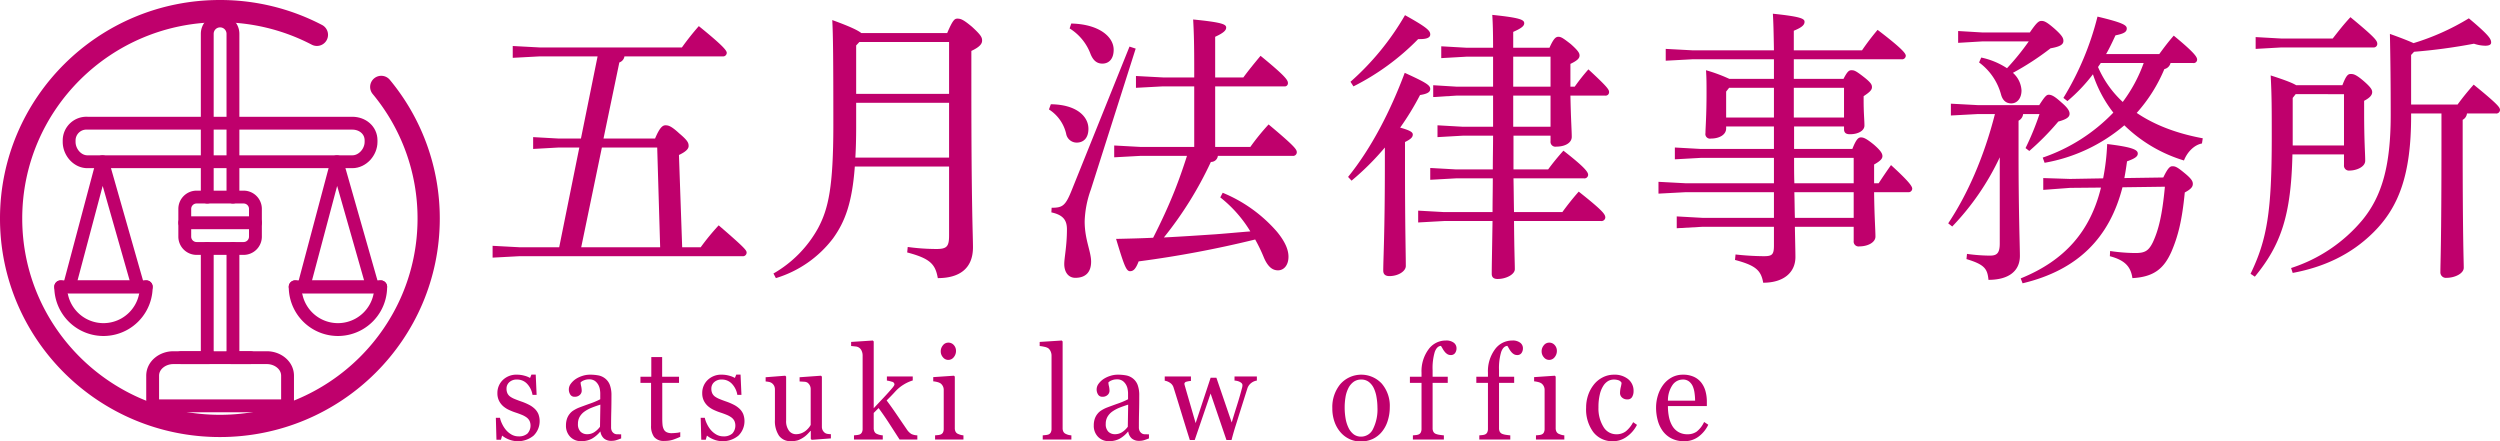
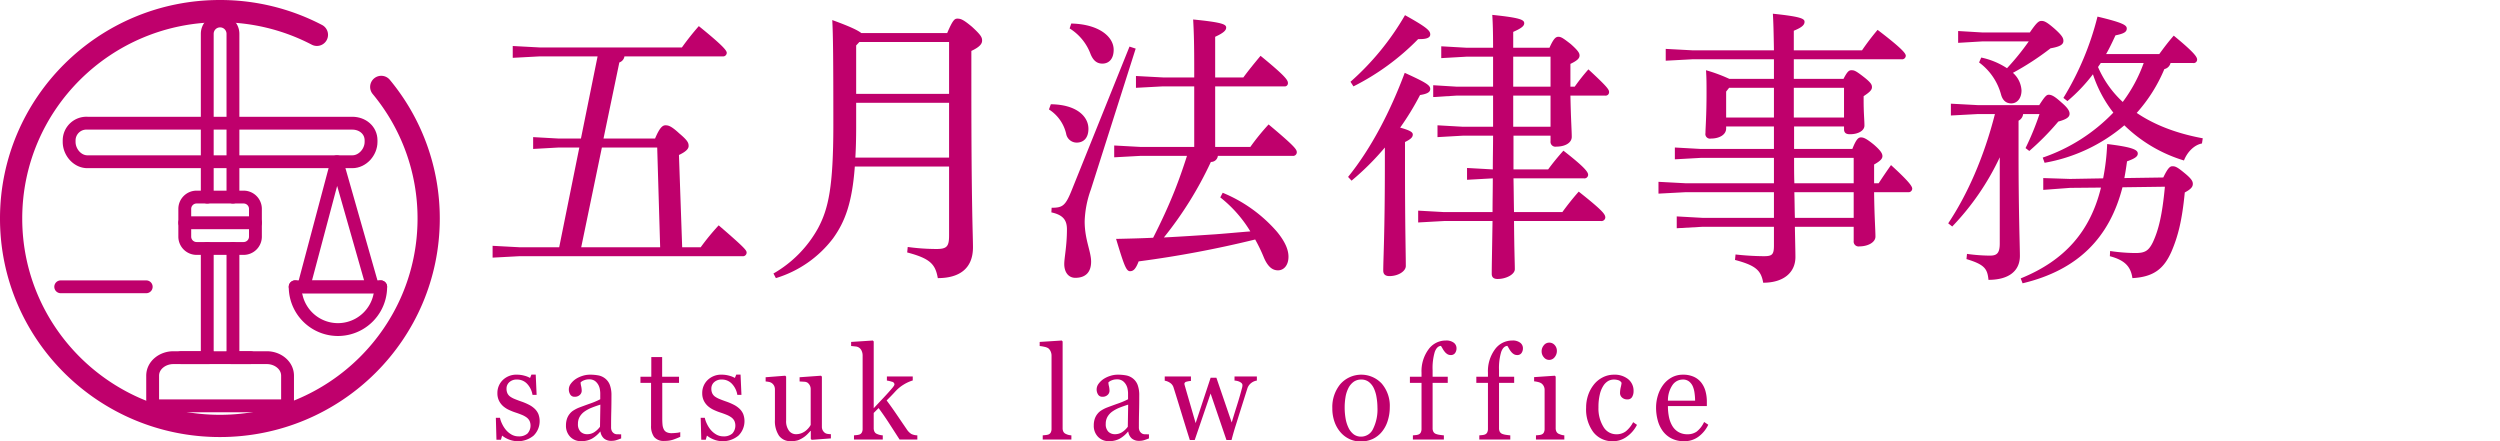
<svg xmlns="http://www.w3.org/2000/svg" id="4e097dca-fa1d-4bea-9e88-a9ee0a08208e" data-name="outline" viewBox="0 0 778.361 137.455">
  <title>logo</title>
  <g>
    <path d="M126.176,208.705a64.051,64.051,0,0,1,14.759,40.974c0,35.663-29.101,64.574-65,64.574s-65-28.911-65-64.574,29.101-64.574,65-64.574a65.06,65.06,0,0,1,30.203,7.379" transform="translate(-7.473 -181.643)" style="fill: none;stroke: #bf006c;stroke-linecap: round;stroke-linejoin: round;stroke-width: 6.924px" />
    <g>
      <path d="M117.172,220H80v12h37.172C120.341,232,123,228.99,123,225.821v-0.475C123,222.176,120.341,220,117.172,220Z" transform="translate(-7.473 -181.643)" style="fill: none;stroke: #bf006c;stroke-linecap: round;stroke-linejoin: round;stroke-width: 4px" />
      <path d="M34.697,220A5.381,5.381,0,0,0,29,225.346v0.475C29,228.99,31.528,232,34.697,232H72V220H34.697Z" transform="translate(-7.473 -181.643)" style="fill: none;stroke: #bf006c;stroke-linecap: round;stroke-linejoin: round;stroke-width: 4px" />
      <rect x="64.527" y="50.357" width="8" height="11" style="fill: none;stroke: #bf006c;stroke-linecap: round;stroke-linejoin: round;stroke-width: 4px" />
      <path d="M72,290.833A8.098,8.098,0,0,0,72.446,293H61.438C58.124,293,55,295.311,55,298.625V308H97v-9.375c0-3.314-3.124-5.625-6.438-5.625H79.554A8.098,8.098,0,0,0,80,290.833V259H72v31.833Z" transform="translate(-7.473 -181.643)" style="fill: none;stroke: #bf006c;stroke-linecap: round;stroke-linejoin: round;stroke-width: 4px" />
      <path d="M80,220V192.167a4,4,0,0,0-8,0V220h8Z" transform="translate(-7.473 -181.643)" style="fill: none;stroke: #bf006c;stroke-linecap: round;stroke-linejoin: round;stroke-width: 4px" />
      <path d="M72,243H68.682A3.682,3.682,0,0,0,65,246.682v8.635A3.682,3.682,0,0,0,68.682,259H72" transform="translate(-7.473 -181.643)" style="fill: none;stroke: #bf006c;stroke-linecap: round;stroke-linejoin: round;stroke-width: 4px" />
      <path d="M80,259h3.318A3.682,3.682,0,0,0,87,255.318v-8.635A3.682,3.682,0,0,0,83.318,243H80" transform="translate(-7.473 -181.643)" style="fill: none;stroke: #bf006c;stroke-linecap: round;stroke-linejoin: round;stroke-width: 4px" />
    </g>
    <line x1="57.527" y1="69.357" x2="79.527" y2="69.357" style="fill: none;stroke: #bf006c;stroke-linecap: round;stroke-linejoin: round;stroke-width: 4px" />
    <g>
-       <polygon points="43.027 89.357 21.527 89.357 31.902 50.357 43.027 89.357" style="fill: none;stroke: #bf006c;stroke-linecap: round;stroke-linejoin: round;stroke-width: 4px" />
      <g>
-         <path d="M53,270.938a13.312,13.312,0,0,1-26.625,0" transform="translate(-7.473 -181.643)" style="fill: none;stroke: #bf006c;stroke-linecap: round;stroke-linejoin: round;stroke-width: 4px" />
        <line x1="18.902" y1="89.294" x2="45.527" y2="89.294" style="fill: none;stroke: #bf006c;stroke-linecap: round;stroke-linejoin: round;stroke-width: 4px" />
      </g>
    </g>
    <g>
      <polygon points="116.027 89.357 94.527 89.357 104.902 50.357 116.027 89.357" style="fill: none;stroke: #bf006c;stroke-linecap: round;stroke-linejoin: round;stroke-width: 4px" />
      <g>
        <path d="M126,270.938a13.312,13.312,0,0,1-26.625,0" transform="translate(-7.473 -181.643)" style="fill: none;stroke: #bf006c;stroke-linecap: round;stroke-linejoin: round;stroke-width: 4px" />
        <line x1="91.902" y1="89.294" x2="118.527" y2="89.294" style="fill: none;stroke: #bf006c;stroke-linecap: round;stroke-linejoin: round;stroke-width: 4px" />
      </g>
    </g>
    <line x1="56.402" y1="111.357" x2="77.986" y2="111.357" style="fill: none;stroke: #bf006c;stroke-linecap: round;stroke-linejoin: round;stroke-width: 4px" />
    <g>
      <path d="M187.845,227.568h-6.354l-8.026.448v-3.681l8.026,0.449h6.855l5.184-25.584H175.471l-8.36.449v-3.681l8.36,0.448h44.31a83.169,83.169,0,0,1,5.267-6.643c8.109,6.553,8.694,7.721,8.694,8.349a1.151,1.151,0,0,1-1.337,1.077H201.89a2.366,2.366,0,0,1-1.589,1.885l-4.933,23.699h16.052c1.505-3.591,2.425-4.129,3.261-4.129,0.919,0,1.839.269,4.264,2.513,2.675,2.244,2.926,2.963,2.926,3.95,0,0.897-.92,1.795-3.01,2.783l1.003,28.725h5.768a73.037,73.037,0,0,1,5.602-6.822c8.444,7.271,8.695,7.811,8.695,8.528a1.152,1.152,0,0,1-1.338,1.077H169.201l-8.36.449v-3.681l8.36,0.448h12.373ZM213.009,258.627l-0.92-31.059H194.867l-6.438,31.059h24.58Z" transform="translate(-7.473 -181.643)" style="fill: #bf006c" />
      <path d="M302.377,191.93c1.756-4.129,2.341-4.488,3.177-4.488,1.087,0,1.923.359,4.515,2.514,2.843,2.604,3.177,3.322,3.177,4.309,0,0.988-.669,1.976-3.344,3.232V208.627c0,38.151.501,45.961,0.501,50,0,6.733-4.347,9.605-10.951,9.605-0.753-4.309-2.341-6.104-9.531-7.989l0.167-1.705a67.756,67.756,0,0,0,8.946.628c3.26,0,3.929-.808,3.929-4.219V233.492H273.617c-0.836,11.4-3.093,17.235-6.771,22.353a35.141,35.141,0,0,1-17.808,12.388l-0.752-1.437a36.695,36.695,0,0,0,13.878-14.093c3.261-6.104,4.766-12.927,4.766-32.227,0-20.916-.084-27.828-0.335-32.586,5.686,2.064,8.026,3.231,9.029,4.039H302.377Zm-28.342,29.354q0,5.251-.25,9.426h29.177V213.654H274.035v7.63Zm0-25.494v15.081h28.927v-16.158H275.039Z" transform="translate(-7.473 -181.643)" style="fill: #bf006c" />
      <path d="M334.645,214.103c8.109,0.09,11.704,3.86,11.704,7.631,0,2.872-1.505,4.309-3.679,4.309a3.338,3.338,0,0,1-3.261-2.783,12.218,12.218,0,0,0-5.351-7.54Zm26.418-17.325-13.962,43.896a31.744,31.744,0,0,0-1.923,9.875c0,5.745,2.007,9.335,2.007,12.567,0,3.231-1.672,5.026-4.933,5.026-2.007,0-3.428-1.615-3.428-4.309,0-1.885.836-5.655,0.836-10.772,0-2.782-1.087-4.488-4.849-5.296l0.083-1.437c3.512,0,4.348-.628,6.438-5.925l17.808-44.255ZM340.998,188.968c8.527,0.18,13.209,4.04,13.209,8.169,0,2.783-1.421,4.309-3.511,4.309-1.505,0-2.759-.718-3.679-2.962a15.865,15.865,0,0,0-6.521-7.989Zm38.29,19.569h-9.781l-8.36.449v-3.681l8.36,0.448h9.781v-2.603c0-7.361-.084-11.042-0.334-15.44,9.112,0.898,10.283,1.526,10.283,2.514,0,0.809-.669,1.615-3.428,2.873v12.656h8.778c1.505-2.064,3.26-4.219,5.351-6.732,8.025,6.553,8.527,7.631,8.527,8.528a0.987,0.987,0,0,1-1.171.987H385.81v18.852h10.951a71.208,71.208,0,0,1,5.686-7.002c8.36,7.002,8.778,7.81,8.778,8.707a1.152,1.152,0,0,1-1.338,1.077H386.646a2.111,2.111,0,0,1-2.174,1.886,113.945,113.945,0,0,1-14.631,23.519c5.351-.27,10.701-0.628,16.052-0.987,3.679-.27,7.273-0.628,10.868-0.897a39.411,39.411,0,0,0-9.363-10.593l0.753-1.437a45.05,45.05,0,0,1,16.888,12.119c2.508,3.052,3.595,5.565,3.595,7.81,0,2.604-1.421,4.219-3.261,4.219-1.505,0-3.01-.808-4.348-3.859a50.865,50.865,0,0,0-2.759-5.745,334.143,334.143,0,0,1-36.283,6.822c-0.92,2.424-1.672,3.052-2.676,3.052-1.17,0-1.839-1.705-4.347-10.054,4.013-.09,7.774-0.18,11.537-0.359,2.424-4.758,4.682-9.605,6.688-14.632,1.421-3.591,2.675-7.182,3.846-10.862H362.567l-8.193.449v-3.681l8.193,0.449h16.721V208.537Z" transform="translate(-7.473 -181.643)" style="fill: #bf006c" />
-       <path d="M427.189,236.725c7.273-8.978,13.209-20.557,17.64-32.406,6.688,3.052,7.942,3.859,7.942,5.027,0,0.986-.92,1.525-3.177,1.885A85.804,85.804,0,0,1,443.408,221.374c3.177,0.897,3.929,1.437,3.929,2.154,0,0.808-.585,1.437-2.424,2.334v7.182c0,19.21.251,27.559,0.251,31.418,0,1.616-2.342,3.143-5.101,3.143-1.337,0-1.923-.629-1.923-1.706,0-3.501.502-11.938,0.502-32.854v-5.476a82.918,82.918,0,0,1-10.367,10.323Zm0.752-29.623a83.028,83.028,0,0,0,16.972-20.736c6.938,3.859,7.858,4.847,7.858,6.014,0,0.898-.92,1.437-3.177,1.437h-0.585a75.709,75.709,0,0,1-20.148,14.722ZM472.251,234.391c0-3.501.084-7.002,0.084-10.503H462.888l-7.859.448v-3.68l7.859,0.448H472.335v-9.694H460.965l-7.273.448v-3.681l7.273,0.449H472.335V199.291h-8.277l-7.858.449v-3.681l7.858,0.448H472.335c0-5.026-.084-7.63-0.251-10.232,8.694,0.896,9.948,1.525,9.948,2.603,0,0.808-.752,1.526-3.428,2.693v4.937H489.892c1.254-2.782,1.923-3.41,2.759-3.41s1.421,0.358,3.846,2.244c2.424,2.154,2.759,2.872,2.759,3.59,0,0.809-.585,1.526-2.843,2.604v7.092H497.75a62.483,62.483,0,0,1,4.264-5.387c5.936,5.477,6.438,6.284,6.438,7.092a1.078,1.078,0,0,1-1.254,1.078H496.412c0.167,7.899.418,10.951,0.418,12.836,0,1.886-2.09,3.053-4.849,3.053a1.519,1.519,0,0,1-1.756-1.706V223.888H478.688v10.503h10.785a74.928,74.928,0,0,1,4.765-5.835c6.939,5.386,7.691,6.732,7.691,7.54a1.151,1.151,0,0,1-1.337,1.077h-21.904c0.084,3.501.084,7.002,0.167,10.503H493.904c1.505-2.064,3.261-4.309,5.1-6.373,7.607,6.014,8.276,7.091,8.276,8.079a1.198,1.198,0,0,1-1.337,1.077H478.855c0.084,9.784.251,13.016,0.251,14.991,0,1.615-2.676,3.052-5.351,3.052-1.254,0-1.839-.539-1.839-1.616,0-2.064.083-5.745,0.25-16.427H457.035l-8.025.448v-3.681l8.025,0.449H472.167c0-3.501.084-7.002,0.084-10.503h-11.454l-8.025.449v-3.681l8.025,0.449H472.251ZM490.226,199.291H478.604V208.627h11.621V199.291Zm0,12.119H478.604v9.694h11.621v-9.694Z" transform="translate(-7.473 -181.643)" style="fill: #bf006c" />
+       <path d="M427.189,236.725c7.273-8.978,13.209-20.557,17.64-32.406,6.688,3.052,7.942,3.859,7.942,5.027,0,0.986-.92,1.525-3.177,1.885A85.804,85.804,0,0,1,443.408,221.374c3.177,0.897,3.929,1.437,3.929,2.154,0,0.808-.585,1.437-2.424,2.334v7.182c0,19.21.251,27.559,0.251,31.418,0,1.616-2.342,3.143-5.101,3.143-1.337,0-1.923-.629-1.923-1.706,0-3.501.502-11.938,0.502-32.854v-5.476a82.918,82.918,0,0,1-10.367,10.323Zm0.752-29.623a83.028,83.028,0,0,0,16.972-20.736c6.938,3.859,7.858,4.847,7.858,6.014,0,0.898-.92,1.437-3.177,1.437h-0.585a75.709,75.709,0,0,1-20.148,14.722ZM472.251,234.391c0-3.501.084-7.002,0.084-10.503H462.888l-7.859.448v-3.68l7.859,0.448H472.335v-9.694H460.965l-7.273.448v-3.681l7.273,0.449H472.335V199.291h-8.277l-7.858.449v-3.681l7.858,0.448H472.335c0-5.026-.084-7.63-0.251-10.232,8.694,0.896,9.948,1.525,9.948,2.603,0,0.808-.752,1.526-3.428,2.693v4.937H489.892c1.254-2.782,1.923-3.41,2.759-3.41s1.421,0.358,3.846,2.244c2.424,2.154,2.759,2.872,2.759,3.59,0,0.809-.585,1.526-2.843,2.604v7.092H497.75a62.483,62.483,0,0,1,4.264-5.387c5.936,5.477,6.438,6.284,6.438,7.092a1.078,1.078,0,0,1-1.254,1.078H496.412c0.167,7.899.418,10.951,0.418,12.836,0,1.886-2.09,3.053-4.849,3.053a1.519,1.519,0,0,1-1.756-1.706V223.888H478.688v10.503h10.785a74.928,74.928,0,0,1,4.765-5.835c6.939,5.386,7.691,6.732,7.691,7.54a1.151,1.151,0,0,1-1.337,1.077h-21.904c0.084,3.501.084,7.002,0.167,10.503H493.904c1.505-2.064,3.261-4.309,5.1-6.373,7.607,6.014,8.276,7.091,8.276,8.079a1.198,1.198,0,0,1-1.337,1.077H478.855c0.084,9.784.251,13.016,0.251,14.991,0,1.615-2.676,3.052-5.351,3.052-1.254,0-1.839-.539-1.839-1.616,0-2.064.083-5.745,0.25-16.427H457.035l-8.025.448v-3.681l8.025,0.449H472.167c0-3.501.084-7.002,0.084-10.503l-8.025.449v-3.681l8.025,0.449H472.251ZM490.226,199.291H478.604V208.627h11.621V199.291Zm0,12.119H478.604v9.694h11.621v-9.694Z" transform="translate(-7.473 -181.643)" style="fill: #bf006c" />
      <path d="M537.541,252.254l-8.025.449v-3.681l8.025,0.448H559.779v-7.989H532.274l-8.444.449V238.25l8.444,0.449H559.779V230.8H536.956l-8.026.448v-3.68l8.026,0.448H559.779v-7.002H544.898v0.629c0,1.885-2.007,3.142-4.766,3.142a1.432,1.432,0,0,1-1.672-1.706c0-1.525.334-5.296,0.334-12.478,0-3.052,0-4.668-.167-7.092a49.344,49.344,0,0,1,7.273,2.693H559.779v-6.104H534.448l-8.36.448v-3.681l8.36,0.449H559.779c-0.083-5.477-.167-8.707-0.334-11.4,8.611,0.897,9.865,1.525,9.865,2.514,0,0.897-.669,1.705-3.345,2.782v6.104h21.235a76.823,76.823,0,0,1,4.85-6.373c7.774,5.924,8.778,7.36,8.778,8.078a1.152,1.152,0,0,1-1.338,1.078H565.966v6.104h15.467c1.254-2.424,1.756-2.693,2.508-2.693,0.837,0,1.338.18,3.763,2.064,2.425,1.886,2.592,2.514,2.592,3.232,0,0.897-.836,1.615-2.592,2.783v1.346c0,3.95.251,6.104,0.251,7.81,0,1.526-1.84,2.693-4.515,2.693-1.338,0-1.84-.538-1.84-1.615v-0.809H566.05v7.002h18.142c1.171-2.962,1.84-3.591,2.676-3.591,0.752,0,1.588.27,4.013,2.244,2.174,1.886,2.675,2.783,2.675,3.591,0,0.719-.501,1.437-2.591,2.604v5.835h1.421c1.17-1.796,2.508-3.771,3.846-5.655,6.02,5.476,6.604,6.732,6.604,7.36a1.152,1.152,0,0,1-1.338,1.077h-10.533c0.083,7.541.418,11.76,0.418,13.824,0,1.796-2.341,3.053-5.017,3.053a1.519,1.519,0,0,1-1.756-1.706v-4.398H566.301c0.083,4.848.167,7.63,0.167,9.426,0,4.668-3.512,7.989-10.032,7.989-0.669-3.86-2.341-5.386-8.778-7.092l0.167-1.705a84.715,84.715,0,0,0,8.778.538c2.592,0,3.177-.449,3.177-3.321v-5.835H537.541Zm22.238-43.268H545.818l-0.92,1.166v8.08H559.779v-9.246Zm6.187,9.246h15.634v-9.246H565.966v9.246Zm0.084,12.567c0,2.603,0,5.296.084,7.899h18.476V230.8H566.05Zm0.084,10.682c0.083,2.693.083,5.297,0.167,7.989h18.309v-7.989H566.134Z" transform="translate(-7.473 -181.643)" style="fill: #bf006c" />
      <path d="M630.087,230.62a80.176,80.176,0,0,1-14.798,21.544l-1.254-.987C619.971,242.29,625.154,230.62,628.582,217.154h-5.351l-8.36.449v-3.68l8.36,0.448H642.376c1.672-2.603,2.258-3.231,2.927-3.231,0.919,0,1.839.449,4.013,2.424,2.006,1.705,2.508,2.693,2.508,3.5,0,0.988-.836,1.706-3.511,2.425a80.921,80.921,0,0,1-9.029,9.156l-1.171-.898A86.5,86.5,0,0,0,642.46,217.154h-5.1a2.65,2.65,0,0,1-1.422,2.065v9.964c0,18.762.418,29.175,0.418,32.137,0,4.668-3.428,7.451-9.781,7.451-0.334-3.411-1.17-4.758-6.855-6.464l0.167-1.615a53.903,53.903,0,0,0,7.106.538c2.09,0,3.094-.628,3.094-3.77V230.62ZM639.45,191.75c2.09-3.051,2.759-3.59,3.595-3.59,0.753,0,1.421.09,4.097,2.424,2.425,2.154,2.759,2.962,2.759,3.77,0,1.168-1.003,1.796-4.013,2.334a84.791,84.791,0,0,1-11.704,7.631,7.891,7.891,0,0,1,2.675,5.476c0,2.424-1.338,4.04-3.177,4.04-1.589,0-2.676-.898-3.177-2.693a18.308,18.308,0,0,0-6.855-10.055l0.669-1.525a23.384,23.384,0,0,1,8.025,3.321,77.783,77.783,0,0,0,6.771-8.349H624.652l-7.524.449v-3.681l7.524,0.448H639.45ZM668.293,239.956c-4.013,15.619-13.794,25.763-31.101,29.893l-0.585-1.526c13.711-5.565,21.653-14.632,24.997-28.276l-9.614.09-8.36.628V237.083l8.36,0.27,10.283-.18a68.725,68.725,0,0,0,1.254-10.683c8.277,0.988,9.531,1.886,9.531,2.963,0,0.897-.836,1.526-3.344,2.424-0.251,1.795-.502,3.501-0.837,5.206l12.123-.18c1.421-2.962,2.09-3.501,2.843-3.501,0.836,0,1.421.18,3.595,1.976,2.341,1.885,2.759,2.692,2.759,3.501,0,0.897-.502,1.615-2.508,2.692-0.837,8.708-2.091,13.645-4.181,18.492-2.257,5.027-5.267,7.81-12.122,8.169-0.502-3.501-2.258-5.565-7.022-6.822l0.083-1.616a55.829,55.829,0,0,0,7.858.629c2.927,0,4.097-.629,5.435-3.321,1.756-3.771,2.926-8.349,3.762-17.325ZM643.463,230.71a55.181,55.181,0,0,0,21.987-14.004,39.36,39.36,0,0,1-6.354-11.938,51.82,51.82,0,0,1-7.942,8.348l-1.254-.987a90.669,90.669,0,0,0,10.617-25.314c7.942,1.886,9.113,2.692,9.113,3.681,0,1.077-.836,1.615-3.512,2.154-0.919,1.975-1.839,3.949-2.926,5.835h16.554c1.505-2.065,2.926-3.95,4.515-5.745,6.437,5.296,7.273,6.643,7.273,7.451a1.077,1.077,0,0,1-1.255,1.076h-7.022a2.524,2.524,0,0,1-1.923,1.886,48.387,48.387,0,0,1-8.611,13.645c5.435,3.681,12.29,6.373,20.566,7.899l-0.25,1.616c-2.425.448-4.599,2.692-5.602,5.296a45.301,45.301,0,0,1-18.561-10.951,52.166,52.166,0,0,1-24.83,11.669Zm18.059-29.444c-0.251.449-.585,0.809-0.836,1.258a32.26,32.26,0,0,0,7.691,10.861,46.296,46.296,0,0,0,6.521-12.119h-13.376Z" transform="translate(-7.473 -181.643)" style="fill: #bf006c" />
-       <path d="M736.76,208.178c1.17-3.052,1.756-3.5,2.592-3.5s1.588,0.09,4.096,2.244c2.258,1.975,2.592,2.692,2.592,3.41,0,0.809-.585,1.706-2.508,2.693V216.168c0,9.874.335,13.016,0.335,15.529,0,1.885-2.676,3.052-4.933,3.052a1.53,1.53,0,0,1-1.673-1.705v-3.321H721.209c-0.418,19.03-3.595,28.187-11.704,38.062l-1.338-.898c5.184-10.682,6.604-19.569,6.604-42.37,0-9.156,0-13.016-.334-19.39,4.766,1.526,6.939,2.424,7.942,3.052h14.38Zm-3.01-14.542c1.756-2.244,3.344-4.309,5.518-6.643,7.942,6.553,8.36,7.36,8.36,8.349A1.12,1.12,0,0,1,746.374,196.418H717.698l-7.942.449V193.188l7.942,0.448H733.75Zm24.412,24.147c0,18.223-3.846,28.366-11.705,36.177-7.022,7.001-15.55,10.861-25.164,12.657l-0.502-1.526a48.084,48.084,0,0,0,22.238-14.991c6.02-7.361,8.778-16.786,8.778-32.676,0-9.784-.083-16.876-0.25-25.225,4.013,1.437,6.187,2.334,7.356,2.873a74.842,74.842,0,0,0,17.223-7.721c6.438,5.387,6.938,6.464,6.938,7.541,0,0.629-.585.987-1.839,0.987a11.883,11.883,0,0,1-3.512-.628,175.25,175.25,0,0,1-18.644,2.514l-0.919.986v15.44H772.625a79.1,79.1,0,0,1,5.017-6.194c7.607,6.194,8.192,7.092,8.192,7.9a1.151,1.151,0,0,1-1.337,1.077h-8.946a2.556,2.556,0,0,1-1.337,1.975v7.54c0,30.072.334,36.267,0.334,38.511,0,1.795-2.759,3.142-5.351,3.142a1.709,1.709,0,0,1-1.923-1.795c0-2.873.335-9.156,0.335-39.857v-9.515h-9.447v0.808Zm-20.901-6.822H722.213l-0.92,1.167v14.812h15.968V210.961Z" transform="translate(-7.473 -181.643)" style="fill: #bf006c" />
    </g>
    <g>
      <path d="M173.915,308.878a5.004,5.004,0,0,1,1.169,1.653,6.319,6.319,0,0,1-1.494,6.754,7.663,7.663,0,0,1-7.867,1.115,7.922,7.922,0,0,1-1.92-1.136l-0.371,1.295H162.04l-0.186-6.833h1.28a7.977,7.977,0,0,0,.631,1.819,8.773,8.773,0,0,0,1.169,1.879,6.535,6.535,0,0,0,1.735,1.479,4.373,4.373,0,0,0,2.273.6,3.958,3.958,0,0,0,2.746-.871,3.658,3.658,0,0,0,.659-3.94,3.126,3.126,0,0,0-.9-1.065,6.928,6.928,0,0,0-1.503-.827q-0.891-.368-1.985-0.727a17.388,17.388,0,0,1-1.939-.768,7.605,7.605,0,0,1-1.828-1.146,5.517,5.517,0,0,1-1.336-1.713,5.185,5.185,0,0,1-.52-2.391,5.563,5.563,0,0,1,1.67-4.084,6.037,6.037,0,0,1,4.472-1.674,8.528,8.528,0,0,1,2.199.299,7.275,7.275,0,0,1,1.828.718l0.427-1.036h1.336l0.278,6.315h-1.28a6.515,6.515,0,0,0-1.679-3.451,4.215,4.215,0,0,0-3.145-1.33,3.349,3.349,0,0,0-2.394.822,2.632,2.632,0,0,0-.872,1.986,3.435,3.435,0,0,0,.288,1.494,2.689,2.689,0,0,0,.863,1.017,7.011,7.011,0,0,0,1.401.747q0.844,0.349,2.087.786a17.265,17.265,0,0,1,2.31.977A7.562,7.562,0,0,1,173.915,308.878Z" transform="translate(-7.473 -181.643)" style="fill: #bf006c" />
      <path d="M200.869,318.142q-0.872.338-1.531,0.548a4.924,4.924,0,0,1-1.494.209,3.464,3.464,0,0,1-2.31-.728,3.419,3.419,0,0,1-1.104-2.121h-0.111a9.188,9.188,0,0,1-2.588,2.191,6.851,6.851,0,0,1-3.331.757,4.538,4.538,0,0,1-3.386-1.354,4.85,4.85,0,0,1-1.327-3.546,6.438,6.438,0,0,1,.297-2.032,4.945,4.945,0,0,1,.891-1.614,4.533,4.533,0,0,1,1.225-1.065,10.519,10.519,0,0,1,1.429-.747q0.835-.338,3.386-1.255a24.38,24.38,0,0,0,3.442-1.435v-1.973a9.021,9.021,0,0,0-.102-0.996,4.396,4.396,0,0,0-.436-1.395,3.902,3.902,0,0,0-1.048-1.284,2.983,2.983,0,0,0-1.92-.548,4.038,4.038,0,0,0-1.586.309,2.85,2.85,0,0,0-1.03.647,5.802,5.802,0,0,0,.176,1.175,6.54,6.54,0,0,1,.176,1.435,1.762,1.762,0,0,1-.584,1.275,2.211,2.211,0,0,1-1.624.577,1.486,1.486,0,0,1-1.364-.707,2.959,2.959,0,0,1,.167-3.337,6.221,6.221,0,0,1,1.568-1.494,8.262,8.262,0,0,1,2.022-.946,7.44,7.44,0,0,1,2.319-.389,14.208,14.208,0,0,1,2.718.229,4.832,4.832,0,0,1,2.106.986,4.571,4.571,0,0,1,1.438,2.002,9.118,9.118,0,0,1,.492,3.257q0,2.849-.056,5.051t-0.056,4.811a2.58,2.58,0,0,0,.25,1.235,2.101,2.101,0,0,0,.77.777,1.792,1.792,0,0,0,.881.199q0.603,0.021,1.234.02v1.275ZM194.394,307.623q-1.578.498-2.765,0.978a10.874,10.874,0,0,0-2.208,1.198,5.231,5.231,0,0,0-1.466,1.607,4.324,4.324,0,0,0-.538,2.206,3.25,3.25,0,0,0,.807,2.436,2.83,2.83,0,0,0,2.05.778,3.996,3.996,0,0,0,2.319-.688,6.94,6.94,0,0,0,1.688-1.627Z" transform="translate(-7.473 -181.643)" style="fill: #bf006c" />
      <path d="M219.27,317.644q-1.207.538-2.282,0.906a8.216,8.216,0,0,1-2.635.368,3.804,3.804,0,0,1-3.238-1.245,5.751,5.751,0,0,1-.937-3.516V300.85H206.875v-1.913h3.377v-6.116h3.377v6.116h5.251v1.913H213.666v10.977q0,1.235.083,2.062a4.046,4.046,0,0,0,.399,1.444,1.961,1.961,0,0,0,.891.877,3.578,3.578,0,0,0,1.596.299q0.463,0,1.364-.09a5.643,5.643,0,0,0,1.271-.229v1.454Z" transform="translate(-7.473 -181.643)" style="fill: #bf006c" />
      <path d="M237.688,308.878a5.004,5.004,0,0,1,1.169,1.653,6.318,6.318,0,0,1-1.494,6.754,7.663,7.663,0,0,1-7.867,1.115,7.916,7.916,0,0,1-1.92-1.136l-0.371,1.295h-1.392l-0.186-6.833h1.28a7.953,7.953,0,0,0,.631,1.819,8.773,8.773,0,0,0,1.169,1.879,6.53,6.53,0,0,0,1.735,1.479,4.37,4.37,0,0,0,2.272.6,3.958,3.958,0,0,0,2.746-.871,3.66,3.66,0,0,0,.659-3.94,3.139,3.139,0,0,0-.9-1.065,6.928,6.928,0,0,0-1.503-.827q-0.891-.368-1.985-0.727a17.429,17.429,0,0,1-1.939-.768,7.611,7.611,0,0,1-1.827-1.146,5.503,5.503,0,0,1-1.336-1.713,5.185,5.185,0,0,1-.52-2.391,5.563,5.563,0,0,1,1.67-4.084,6.037,6.037,0,0,1,4.472-1.674,8.538,8.538,0,0,1,2.199.299,7.279,7.279,0,0,1,1.827.718l0.427-1.036H238.041l0.278,6.315h-1.28a6.509,6.509,0,0,0-1.68-3.451,4.214,4.214,0,0,0-3.145-1.33,3.349,3.349,0,0,0-2.394.822,2.631,2.631,0,0,0-.872,1.986,3.443,3.443,0,0,0,.287,1.494,2.7,2.7,0,0,0,.863,1.017,7.019,7.019,0,0,0,1.4.747q0.845,0.349,2.088.786a17.326,17.326,0,0,1,2.311.977A7.588,7.588,0,0,1,237.688,308.878Z" transform="translate(-7.473 -181.643)" style="fill: #bf006c" />
      <path d="M266.165,318.142l-5.974.438-0.279-.279v-2.49h-0.111q-0.444.498-1,1.065a7.12,7.12,0,0,1-1.278,1.026,7.924,7.924,0,0,1-1.611.816,6.798,6.798,0,0,1-2.204.279,4.327,4.327,0,0,1-3.696-1.701,8.186,8.186,0,0,1-1.269-4.945V302.958a2.596,2.596,0,0,0-.252-1.203,2.445,2.445,0,0,0-.738-0.847,2.25,2.25,0,0,0-.84-0.348,7.493,7.493,0,0,0-1.064-.149V299.096l6.104-.478,0.278,0.278V312.543a4.939,4.939,0,0,0,.891,3.208,2.688,2.688,0,0,0,2.134,1.075,4.623,4.623,0,0,0,1.818-.338,5.158,5.158,0,0,0,1.336-.796,6.452,6.452,0,0,0,.882-0.886,5.127,5.127,0,0,0,.584-0.865v-11.123a2.526,2.526,0,0,0-.26-1.164,2.576,2.576,0,0,0-.724-0.865,1.96,1.96,0,0,0-.993-0.288q-0.658-.05-1.475-0.09V299.096l6.66-.478,0.279,0.278v15.582a2.377,2.377,0,0,0,.26,1.154,2.448,2.448,0,0,0,.724.815,1.967,1.967,0,0,0,.798.289,9.075,9.075,0,0,0,1.021.089v1.315Z" transform="translate(-7.473 -181.643)" style="fill: #bf006c" />
      <path d="M293.081,318.5h-5.521q-1.449-2.249-3.102-4.816-1.654-2.568-3.438-4.995l-1.522,1.524V314.874a2.571,2.571,0,0,0,.241,1.186,1.452,1.452,0,0,0,.779.688,4.995,4.995,0,0,0,.854.299,5.802,5.802,0,0,0,.946.14V318.5h-8.962v-1.314q0.423-.04.885-0.09a3.946,3.946,0,0,0,.773-0.15,1.382,1.382,0,0,0,.774-0.627,2.327,2.327,0,0,0,.258-1.167V292.305a3.371,3.371,0,0,0-.288-1.386,2.178,2.178,0,0,0-1.967-1.405q-0.825-.1-1.326-0.14v-1.274l6.772-.438L279.499,287.96v20.781q1.449-1.553,3.129-3.335,1.68-1.781,2.831-3.176a4.085,4.085,0,0,0,.325-0.47A0.987,0.987,0,0,0,285.96,301.291a0.918,0.918,0,0,0-.807-0.799,8.902,8.902,0,0,0-1.55-.36v-1.274h8.049v1.234a12.257,12.257,0,0,0-2.756,1.245,11.835,11.835,0,0,0-1.827,1.345q-0.445.4-1.263,1.294-0.817.895-2.285,2.347,1.522,2.013,3.425,4.824,1.904,2.81,2.775,4.065a4.996,4.996,0,0,0,1.467,1.535,4.625,4.625,0,0,0,1.893.438V318.5Z" transform="translate(-7.473 -181.643)" style="fill: #bf006c" />
-       <path d="M307.438,318.5h-8.832v-1.314c0.284-.026.578-0.054,0.881-0.08a3.145,3.145,0,0,0,.789-0.159,1.346,1.346,0,0,0,.77-0.627,2.359,2.359,0,0,0,.251-1.164V303.037a2.489,2.489,0,0,0-1.021-2.049,3.313,3.313,0,0,0-1.021-.408,7.116,7.116,0,0,0-1.225-.209v-1.314l6.457-.438,0.26,0.278v16.018a2.398,2.398,0,0,0,.249,1.155,1.504,1.504,0,0,0,.783.678,6.064,6.064,0,0,0,.792.289,4.548,4.548,0,0,0,.866.149V318.5Zm-2.319-27.632a3.023,3.023,0,0,1-.696,1.982,2.139,2.139,0,0,1-1.716.847,2.104,2.104,0,0,1-1.642-.807,2.738,2.738,0,0,1-.696-1.843,2.855,2.855,0,0,1,.696-1.913,2.097,2.097,0,0,1,1.642-.816,2.214,2.214,0,0,1,1.735.767A2.614,2.614,0,0,1,305.118,290.868Z" transform="translate(-7.473 -181.643)" style="fill: #bf006c" />
      <path d="M341.043,318.5h-8.925v-1.314q0.426-.04.909-0.09a4.041,4.041,0,0,0,.798-0.15,1.392,1.392,0,0,0,.779-0.627,2.316,2.316,0,0,0,.26-1.167v-22.767a3.185,3.185,0,0,0-.288-1.346,2.572,2.572,0,0,0-.751-0.987,3.647,3.647,0,0,0-1.225-.438,10.57,10.57,0,0,0-1.429-.239v-1.274l6.884-.438,0.26,0.299v26.954a2.401,2.401,0,0,0,.241,1.146,1.564,1.564,0,0,0,.779.688,4.104,4.104,0,0,0,.807.299,5.542,5.542,0,0,0,.9.14V318.5Z" transform="translate(-7.473 -181.643)" style="fill: #bf006c" />
      <path d="M365.196,318.142q-0.873.338-1.531,0.548a4.916,4.916,0,0,1-1.493.209,3.461,3.461,0,0,1-2.31-.728,3.412,3.412,0,0,1-1.104-2.121h-0.111a9.19,9.19,0,0,1-2.589,2.191,6.846,6.846,0,0,1-3.33.757,4.54,4.54,0,0,1-3.387-1.354,4.854,4.854,0,0,1-1.326-3.546,6.438,6.438,0,0,1,.297-2.032,4.927,4.927,0,0,1,.891-1.614,4.519,4.519,0,0,1,1.225-1.065,10.519,10.519,0,0,1,1.429-.747q0.835-.338,3.386-1.255a24.367,24.367,0,0,0,3.442-1.435v-1.973a8.938,8.938,0,0,0-.103-0.996,4.371,4.371,0,0,0-.436-1.395,3.898,3.898,0,0,0-1.049-1.284,2.981,2.981,0,0,0-1.92-.548,4.036,4.036,0,0,0-1.586.309,2.844,2.844,0,0,0-1.03.647,5.776,5.776,0,0,0,.177,1.175,6.538,6.538,0,0,1,.176,1.435,1.765,1.765,0,0,1-.584,1.275,2.214,2.214,0,0,1-1.624.577,1.487,1.487,0,0,1-1.364-.707,2.959,2.959,0,0,1,.168-3.337,6.211,6.211,0,0,1,1.567-1.494,8.262,8.262,0,0,1,2.022-.946,7.438,7.438,0,0,1,2.319-.389,14.196,14.196,0,0,1,2.718.229,4.831,4.831,0,0,1,2.106.986,4.571,4.571,0,0,1,1.438,2.002,9.129,9.129,0,0,1,.491,3.257q0,2.849-.056,5.051t-0.056,4.811a2.568,2.568,0,0,0,.251,1.235,2.092,2.092,0,0,0,.77.777,1.793,1.793,0,0,0,.881.199q0.604,0.021,1.234.02v1.275ZM358.721,307.623q-1.578.498-2.765,0.978a10.861,10.861,0,0,0-2.208,1.198,5.225,5.225,0,0,0-1.466,1.607,4.319,4.319,0,0,0-.538,2.206,3.246,3.246,0,0,0,.808,2.436,2.827,2.827,0,0,0,2.05.778,3.996,3.996,0,0,0,2.319-.688,6.94,6.94,0,0,0,1.688-1.627Z" transform="translate(-7.473 -181.643)" style="fill: #bf006c" />
      <path d="M398.793,300.132a3.708,3.708,0,0,0-1.679.697,3.476,3.476,0,0,0-1.309,1.853q-0.929,2.93-1.754,5.549-0.825,2.619-1.846,5.887-0.334,1.036-.678,2.231-0.343,1.195-.621,2.291h-1.583l-4.935-14.479-4.945,14.479h-1.525q-1.392-4.422-2.719-8.775-1.326-4.354-2.347-7.581a2.664,2.664,0,0,0-1.132-1.474,3.927,3.927,0,0,0-1.614-.638v-1.314h8.16V300.252a5.622,5.622,0,0,0-1.327.219,0.766,0.766,0,0,0-.714.657,1.845,1.845,0,0,0,.064.339c0.044,0.173.096,0.358,0.158,0.558q0.593,2.089,1.344,4.663,0.751,2.575,1.938,6.69l4.665-14.122h1.798l4.767,13.925q0.798-2.665,1.589-5.159,0.788-2.496,1.383-4.683,0.13-.517.251-0.945a3.095,3.095,0,0,0,.121-0.847,0.855,0.855,0,0,0-.297-0.638,2.412,2.412,0,0,0-.724-0.458,3.722,3.722,0,0,0-.808-0.239,4.04,4.04,0,0,0-.64-0.08v-1.274H398.793v1.274Z" transform="translate(-7.473 -181.643)" style="fill: #bf006c" />
      <path d="M440.174,308.479a13.829,13.829,0,0,1-.613,4.074,9.934,9.934,0,0,1-1.745,3.396,8.2,8.2,0,0,1-2.973,2.37,8.959,8.959,0,0,1-3.789.777,8.049,8.049,0,0,1-3.324-.707,8.383,8.383,0,0,1-2.805-2.062,9.969,9.969,0,0,1-1.923-3.257,12.304,12.304,0,0,1-.715-4.313,11.199,11.199,0,0,1,2.498-7.53,8.707,8.707,0,0,1,12.891-.149A10.657,10.657,0,0,1,440.174,308.479Zm-3.841.04a19.073,19.073,0,0,0-.279-3.158,10.481,10.481,0,0,0-.836-2.818,5.429,5.429,0,0,0-1.562-1.982,3.746,3.746,0,0,0-2.361-.747,3.962,3.962,0,0,0-2.443.757,5.489,5.489,0,0,0-1.646,2.072,9.628,9.628,0,0,0-.837,2.769,19.576,19.576,0,0,0-.241,3.009,20.252,20.252,0,0,0,.288,3.536,10.737,10.737,0,0,0,.92,2.898,5.552,5.552,0,0,0,1.59,2.002,3.798,3.798,0,0,0,2.369.728,4.108,4.108,0,0,0,3.681-2.411A13.633,13.633,0,0,0,436.333,308.52Z" transform="translate(-7.473 -181.643)" style="fill: #bf006c" />
      <path d="M460.949,290.052a2.518,2.518,0,0,1-.445,1.514,1.559,1.559,0,0,1-1.354.618,1.937,1.937,0,0,1-1.011-.26,3.172,3.172,0,0,1-.808-0.697,6.361,6.361,0,0,1-.687-0.996q-0.316-.557-0.538-0.896-1.244.06-1.921,1.859a17.633,17.633,0,0,0-.677,5.735v2.008h4.713v1.913h-4.713V314.954a2.262,2.262,0,0,0,.251,1.136,1.532,1.532,0,0,0,.788.657,5.392,5.392,0,0,0,1.188.289q0.741,0.11,1.28.149V318.5h-9.648v-1.314c0.284-.026.578-0.054,0.881-0.08a3.189,3.189,0,0,0,.789-0.159,1.351,1.351,0,0,0,.77-0.628,2.366,2.366,0,0,0,.251-1.165V300.85h-3.618v-1.913h3.618v-1.253a11.462,11.462,0,0,1,2.161-7.248,6.601,6.601,0,0,1,5.409-2.774,3.803,3.803,0,0,1,2.486.697A2.132,2.132,0,0,1,460.949,290.052Z" transform="translate(-7.473 -181.643)" style="fill: #bf006c" />
      <path d="M481.629,290.052a2.518,2.518,0,0,1-.445,1.514,1.559,1.559,0,0,1-1.354.618,1.937,1.937,0,0,1-1.011-.26,3.172,3.172,0,0,1-.808-0.697,6.361,6.361,0,0,1-.687-0.996q-0.316-.557-0.538-0.896-1.244.06-1.921,1.859a17.633,17.633,0,0,0-.677,5.735v2.008h4.713v1.913h-4.713V314.954a2.262,2.262,0,0,0,.251,1.136,1.532,1.532,0,0,0,.788.657,5.392,5.392,0,0,0,1.188.289q0.741,0.11,1.28.149V318.5h-9.648v-1.314c0.284-.026.578-0.054,0.881-0.08a3.189,3.189,0,0,0,.789-0.159,1.351,1.351,0,0,0,.77-0.628,2.366,2.366,0,0,0,.251-1.165V300.85h-3.618v-1.913h3.618v-1.253a11.462,11.462,0,0,1,2.161-7.248,6.601,6.601,0,0,1,5.409-2.774,3.803,3.803,0,0,1,2.486.697A2.132,2.132,0,0,1,481.629,290.052Z" transform="translate(-7.473 -181.643)" style="fill: #bf006c" />
      <path d="M494.519,318.5h-8.832v-1.314c0.284-.026.578-0.054,0.881-0.08a3.145,3.145,0,0,0,.789-0.159,1.346,1.346,0,0,0,.77-0.627,2.359,2.359,0,0,0,.251-1.164V303.037a2.489,2.489,0,0,0-1.021-2.049,3.313,3.313,0,0,0-1.021-.408,7.116,7.116,0,0,0-1.225-.209v-1.314l6.457-.438,0.26,0.278v16.018a2.398,2.398,0,0,0,.249,1.155,1.504,1.504,0,0,0,.783.678,6.064,6.064,0,0,0,.792.289,4.548,4.548,0,0,0,.866.149V318.5Zm-2.319-27.632a3.023,3.023,0,0,1-.696,1.982,2.139,2.139,0,0,1-1.716.847,2.104,2.104,0,0,1-1.642-.807,2.738,2.738,0,0,1-.696-1.843,2.855,2.855,0,0,1,.696-1.913,2.097,2.097,0,0,1,1.642-.816,2.214,2.214,0,0,1,1.735.767A2.614,2.614,0,0,1,492.199,290.868Z" transform="translate(-7.473 -181.643)" style="fill: #bf006c" />
      <path d="M509.765,319.018a7.493,7.493,0,0,1-6.216-2.828,11.869,11.869,0,0,1-2.245-7.591,12.135,12.135,0,0,1,.604-3.875,10.881,10.881,0,0,1,1.753-3.276,8.275,8.275,0,0,1,2.746-2.281,7.623,7.623,0,0,1,3.6-.867,6.686,6.686,0,0,1,4.379,1.385,4.625,4.625,0,0,1,1.688,3.775,3.444,3.444,0,0,1-.445,1.763,1.562,1.562,0,0,1-1.466.768,2.316,2.316,0,0,1-1.698-.596,1.835,1.835,0,0,1-.603-1.331,7.984,7.984,0,0,1,.223-1.837,10.827,10.827,0,0,0,.26-1.38,1.664,1.664,0,0,0-.99-0.824,4.67,4.67,0,0,0-1.416-.208,3.694,3.694,0,0,0-1.693.408,4.481,4.481,0,0,0-1.563,1.504,8.339,8.339,0,0,0-1.11,2.689,16.75,16.75,0,0,0-.426,4.044,10.879,10.879,0,0,0,1.528,6.047,4.616,4.616,0,0,0,4.011,2.341,4.761,4.761,0,0,0,3.011-.941,9.051,9.051,0,0,0,2.251-2.824l1.186,0.837a10.045,10.045,0,0,1-3.229,3.726A7.228,7.228,0,0,1,509.765,319.018Z" transform="translate(-7.473 -181.643)" style="fill: #bf006c" />
      <path d="M539.336,313.878a9.867,9.867,0,0,1-3.08,3.745,7.378,7.378,0,0,1-4.435,1.395,8.488,8.488,0,0,1-3.868-.836,7.698,7.698,0,0,1-2.737-2.271,9.895,9.895,0,0,1-1.604-3.347,15.074,15.074,0,0,1-.529-4.044,12.704,12.704,0,0,1,.566-3.756,10.834,10.834,0,0,1,1.66-3.316,8.167,8.167,0,0,1,2.625-2.281,7.145,7.145,0,0,1,3.517-.867,7.964,7.964,0,0,1,3.433.678,6.178,6.178,0,0,1,2.319,1.853,7.604,7.604,0,0,1,1.271,2.63,12.296,12.296,0,0,1,.418,3.287v1.314H526.774a16.589,16.589,0,0,0,.343,3.515,8.773,8.773,0,0,0,1.086,2.775,5.315,5.315,0,0,0,1.893,1.827,5.509,5.509,0,0,0,2.783.669,4.867,4.867,0,0,0,2.848-.831,8.1,8.1,0,0,0,2.311-2.994Zm-4.101-7.49a17.317,17.317,0,0,0-.177-2.384,7.7,7.7,0,0,0-.565-2.125,3.998,3.998,0,0,0-1.169-1.489,3.023,3.023,0,0,0-1.911-.576,3.89,3.89,0,0,0-3.237,1.737,8.505,8.505,0,0,0-1.401,4.837h8.461Z" transform="translate(-7.473 -181.643)" style="fill: #bf006c" />
    </g>
  </g>
</svg>